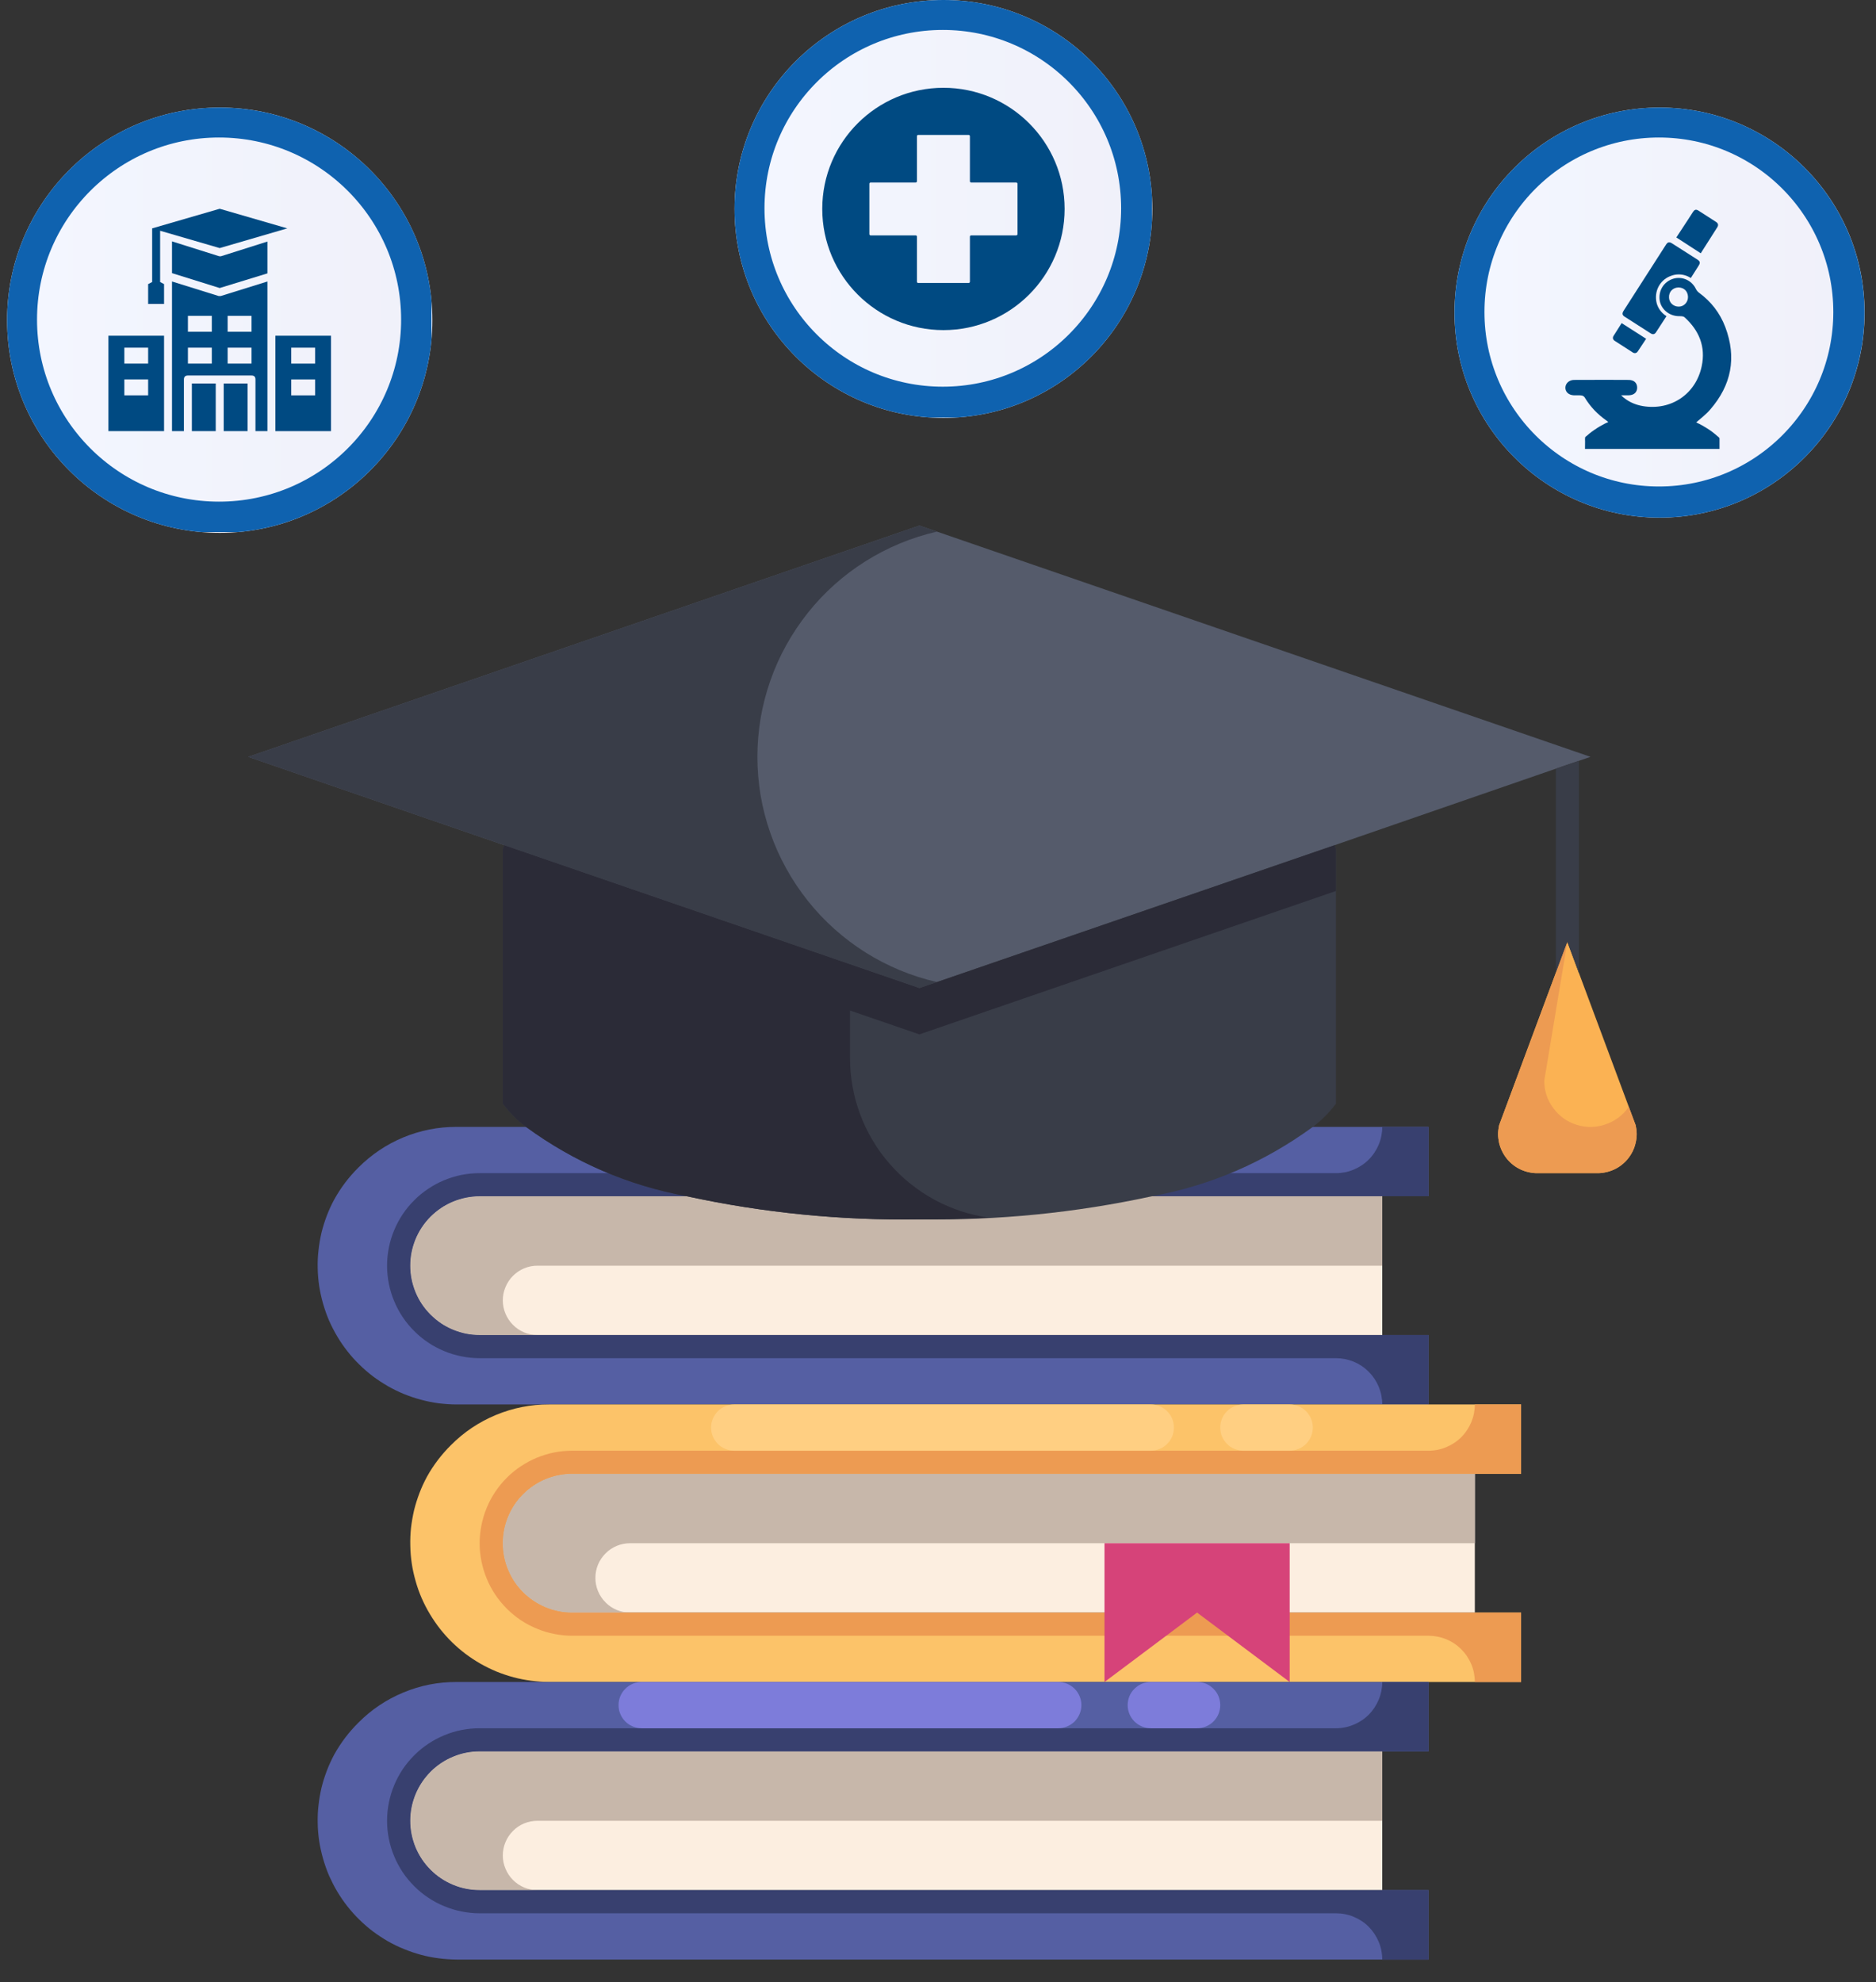
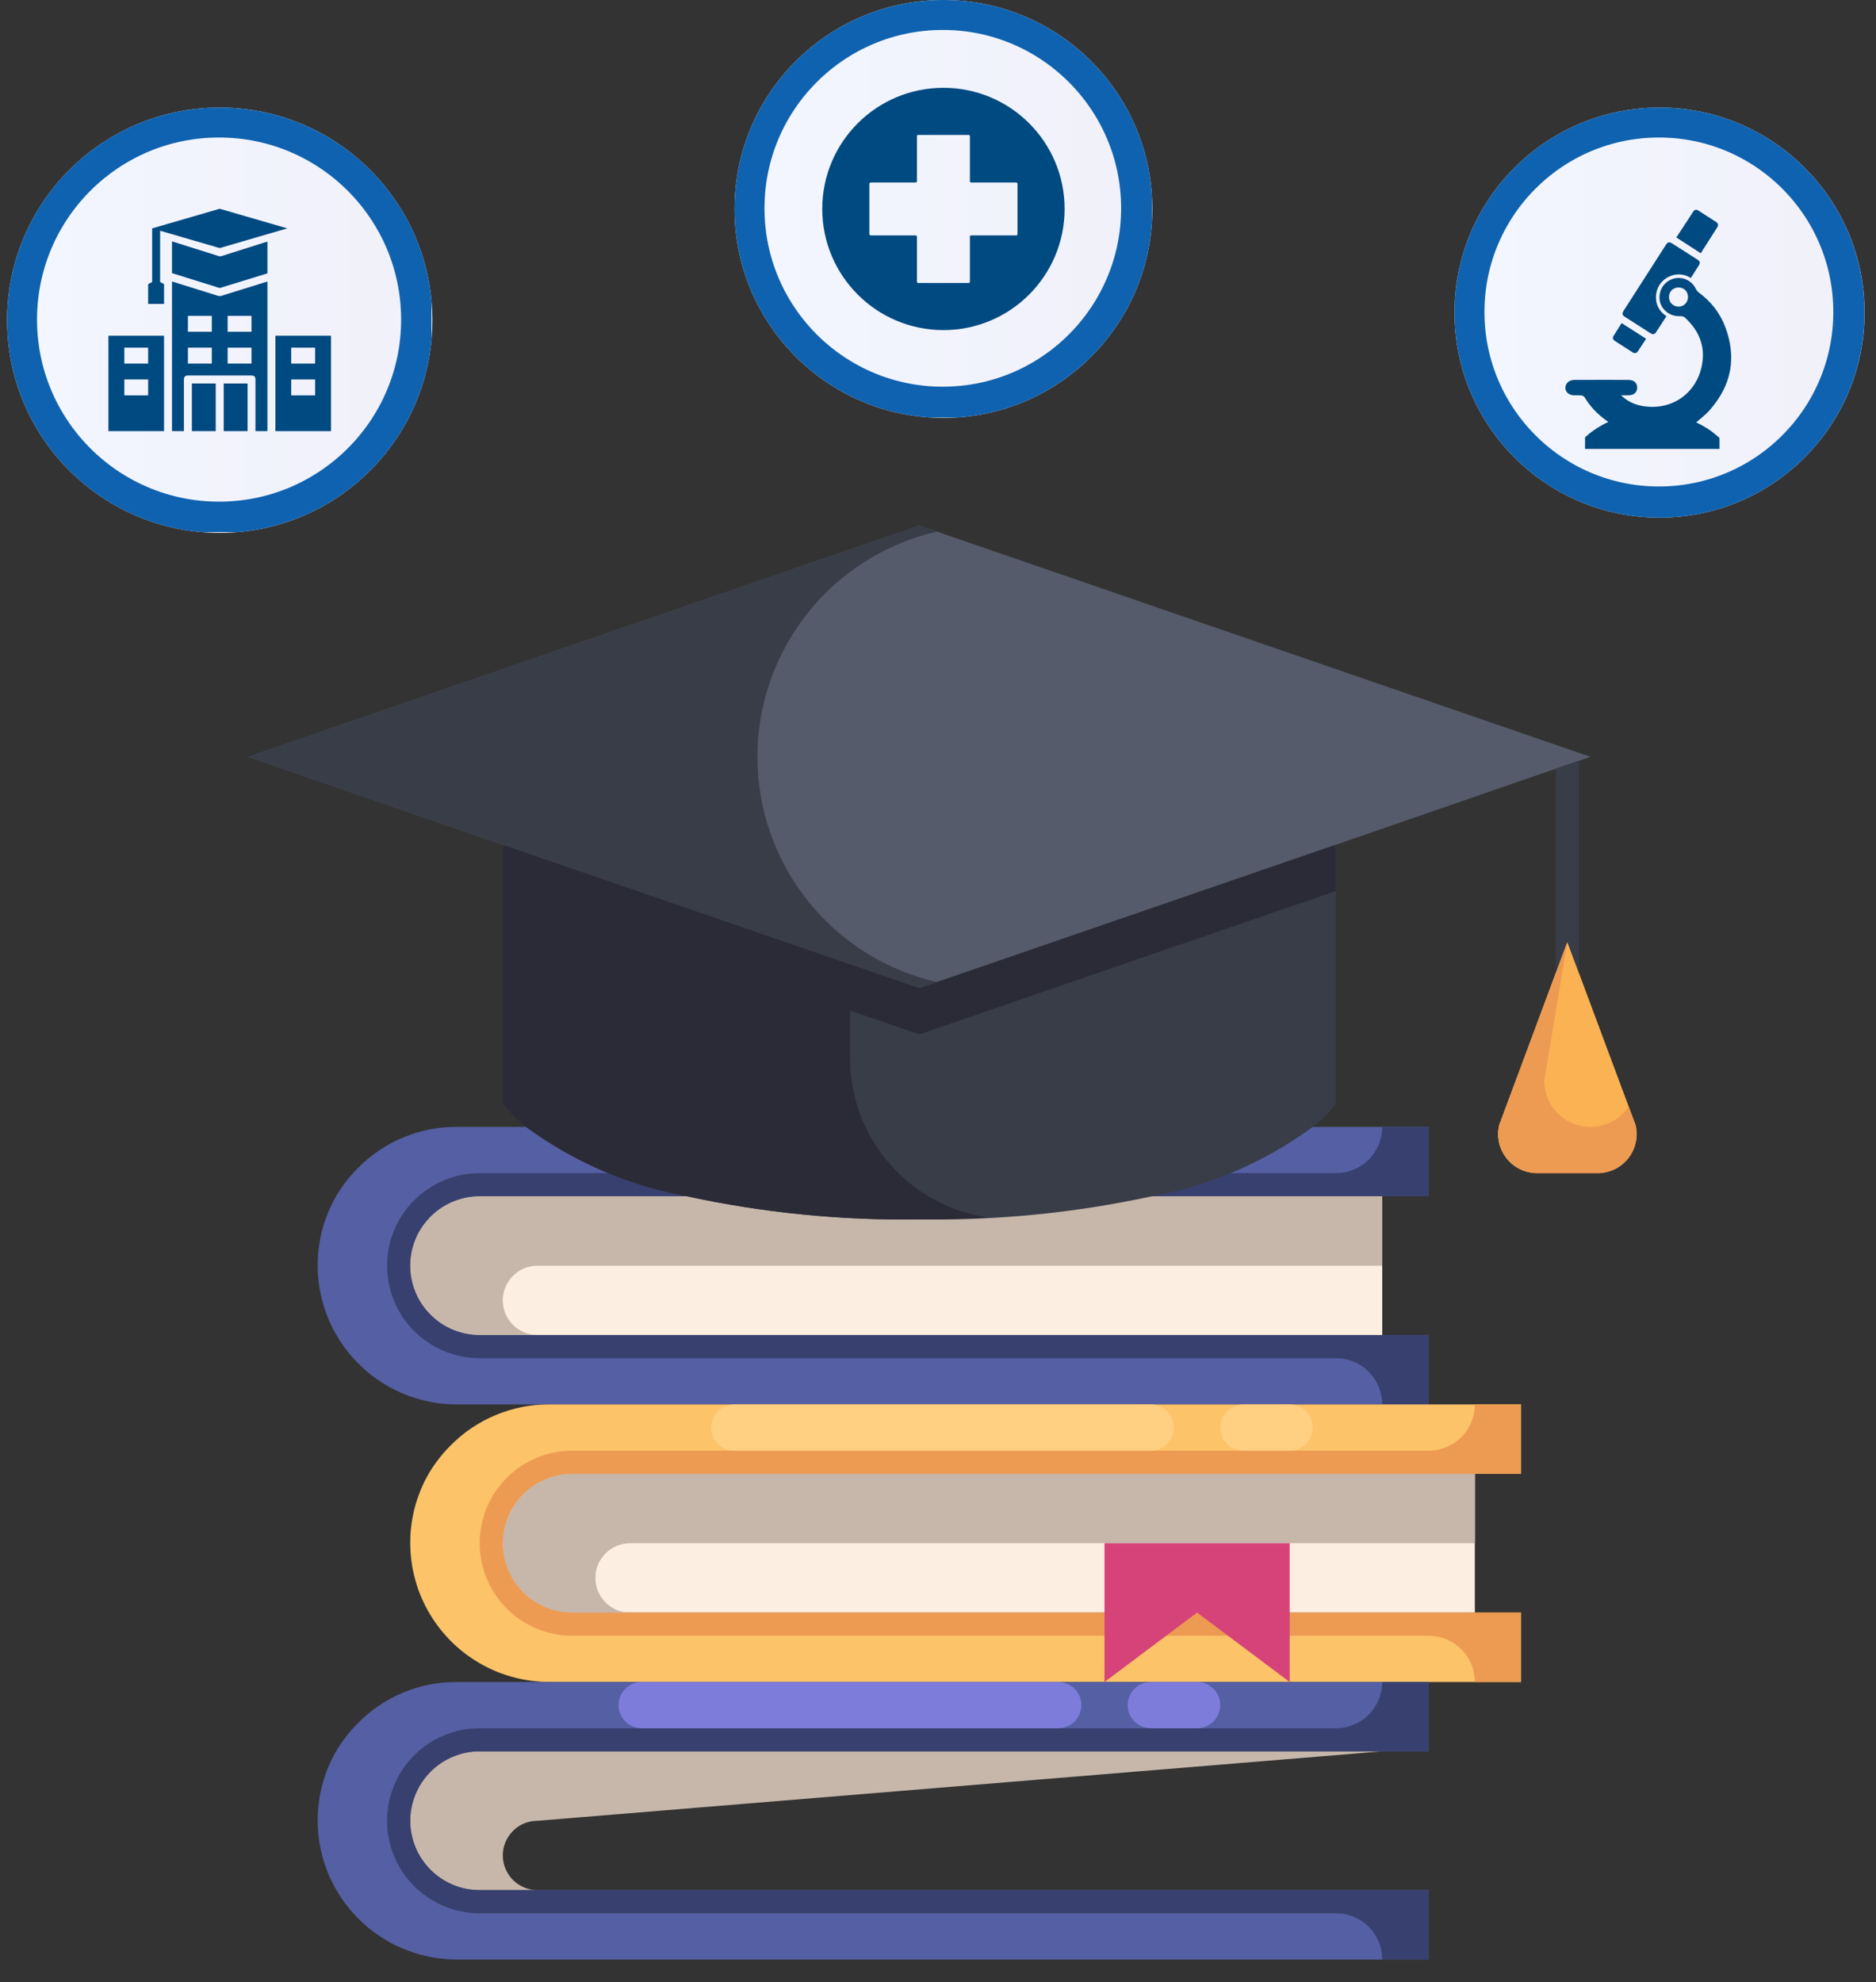
<svg xmlns="http://www.w3.org/2000/svg" width="124" zoomAndPan="magnify" viewBox="0 0 93 98.25" height="131" preserveAspectRatio="xMidYMid meet" version="1.0">
  <rect x="0" y="0" width="93" height="98.25" fill="#333333" stroke="none" />
  <defs>
    <clipPath id="8d72cb5faf">
      <path d="M 15 83 L 71 83 L 71 97.152 L 15 97.152 Z M 15 83 " clip-rule="nonzero" />
    </clipPath>
    <clipPath id="22f7ef494f">
      <path d="M 19 83 L 71 83 L 71 97.152 L 19 97.152 Z M 19 83 " clip-rule="nonzero" />
    </clipPath>
    <clipPath id="ba61eee735">
      <path d="M 74 46 L 81.258 46 L 81.258 59 L 74 59 Z M 74 46 " clip-rule="nonzero" />
    </clipPath>
    <clipPath id="c400b09c27">
      <path d="M 12.305 26.027 L 79 26.027 L 79 49 L 12.305 49 Z M 12.305 26.027 " clip-rule="nonzero" />
    </clipPath>
    <clipPath id="29a8b46b17">
      <path d="M 12.305 26.027 L 47 26.027 L 47 49 L 12.305 49 Z M 12.305 26.027 " clip-rule="nonzero" />
    </clipPath>
    <clipPath id="de0c8fba7d">
      <path d="M 74 46 L 81.258 46 L 81.258 59 L 74 59 Z M 74 46 " clip-rule="nonzero" />
    </clipPath>
    <clipPath id="27b80c12ac">
      <path d="M 36.414 0 L 57.125 0 L 57.125 20.715 L 36.414 20.715 Z M 36.414 0 " clip-rule="nonzero" />
    </clipPath>
    <clipPath id="4d45881777">
      <path d="M 46.77 0 C 41.051 0 36.414 4.637 36.414 10.355 C 36.414 16.078 41.051 20.715 46.77 20.715 C 52.488 20.715 57.125 16.078 57.125 10.355 C 57.125 4.637 52.488 0 46.77 0 Z M 46.77 0 " clip-rule="nonzero" />
    </clipPath>
    <linearGradient x1="0" gradientTransform="matrix(0.081, 0, 0, 0.081, 36.413, -0)" y1="128" x2="256" gradientUnits="userSpaceOnUse" y2="128" id="b48ea91f47">
      <stop stop-opacity="1" stop-color="rgb(95.299%, 96.5%, 99.998%)" offset="0" />
      <stop stop-opacity="1" stop-color="rgb(95.224%, 96.349%, 99.849%)" offset="0.125" />
      <stop stop-opacity="1" stop-color="rgb(95.074%, 96.049%, 99.548%)" offset="0.25" />
      <stop stop-opacity="1" stop-color="rgb(94.923%, 95.749%, 99.249%)" offset="0.375" />
      <stop stop-opacity="1" stop-color="rgb(94.774%, 95.448%, 98.949%)" offset="0.5" />
      <stop stop-opacity="1" stop-color="rgb(94.624%, 95.149%, 98.648%)" offset="0.625" />
      <stop stop-opacity="1" stop-color="rgb(94.473%, 94.849%, 98.349%)" offset="0.75" />
      <stop stop-opacity="1" stop-color="rgb(94.324%, 94.548%, 98.048%)" offset="0.875" />
      <stop stop-opacity="1" stop-color="rgb(94.174%, 94.249%, 97.749%)" offset="1" />
    </linearGradient>
    <clipPath id="813b24298d">
      <path d="M 36.414 0 L 57.109 0 L 57.109 20.695 L 36.414 20.695 Z M 36.414 0 " clip-rule="nonzero" />
    </clipPath>
    <clipPath id="3485965fd7">
      <path d="M 46.77 0 C 41.051 0 36.414 4.637 36.414 10.355 C 36.414 16.078 41.051 20.715 46.77 20.715 C 52.488 20.715 57.125 16.078 57.125 10.355 C 57.125 4.637 52.488 0 46.77 0 Z M 46.77 0 " clip-rule="nonzero" />
    </clipPath>
    <clipPath id="ec26f2daf2">
      <path d="M 72.105 5.332 L 92.434 5.332 L 92.434 25.66 L 72.105 25.66 Z M 72.105 5.332 " clip-rule="nonzero" />
    </clipPath>
    <clipPath id="fb53b78f6a">
      <path d="M 82.27 5.332 C 76.656 5.332 72.105 9.883 72.105 15.496 C 72.105 21.109 76.656 25.66 82.27 25.66 C 87.883 25.66 92.434 21.109 92.434 15.496 C 92.434 9.883 87.883 5.332 82.27 5.332 Z M 82.27 5.332 " clip-rule="nonzero" />
    </clipPath>
    <linearGradient x1="-0" gradientTransform="matrix(0.079, 0, 0, 0.079, 72.106, 5.334)" y1="128" x2="256" gradientUnits="userSpaceOnUse" y2="128" id="f5dd9a9529">
      <stop stop-opacity="1" stop-color="rgb(95.299%, 96.5%, 100%)" offset="0" />
      <stop stop-opacity="1" stop-color="rgb(95.224%, 96.349%, 99.849%)" offset="0.125" />
      <stop stop-opacity="1" stop-color="rgb(95.074%, 96.049%, 99.548%)" offset="0.25" />
      <stop stop-opacity="1" stop-color="rgb(94.923%, 95.749%, 99.249%)" offset="0.375" />
      <stop stop-opacity="1" stop-color="rgb(94.774%, 95.448%, 98.949%)" offset="0.5" />
      <stop stop-opacity="1" stop-color="rgb(94.624%, 95.149%, 98.648%)" offset="0.625" />
      <stop stop-opacity="1" stop-color="rgb(94.473%, 94.849%, 98.349%)" offset="0.75" />
      <stop stop-opacity="1" stop-color="rgb(94.324%, 94.548%, 98.048%)" offset="0.875" />
      <stop stop-opacity="1" stop-color="rgb(94.174%, 94.249%, 97.749%)" offset="1" />
    </linearGradient>
    <clipPath id="18fa2d673c">
      <path d="M 72.105 5.332 L 92.43 5.332 L 92.43 25.66 L 72.105 25.66 Z M 72.105 5.332 " clip-rule="nonzero" />
    </clipPath>
    <clipPath id="1d6de93fcf">
      <path d="M 82.27 5.332 C 76.656 5.332 72.105 9.883 72.105 15.496 C 72.105 21.109 76.656 25.66 82.27 25.66 C 87.883 25.66 92.43 21.109 92.43 15.496 C 92.43 9.883 87.883 5.332 82.27 5.332 Z M 82.27 5.332 " clip-rule="nonzero" />
    </clipPath>
    <clipPath id="b68c6e4436">
      <path d="M 0.352 5.332 L 21.434 5.332 L 21.434 26.414 L 0.352 26.414 Z M 0.352 5.332 " clip-rule="nonzero" />
    </clipPath>
    <clipPath id="80c23e4c17">
      <path d="M 10.895 5.332 C 5.07 5.332 0.352 10.055 0.352 15.875 C 0.352 21.695 5.07 26.414 10.895 26.414 C 16.715 26.414 21.434 21.695 21.434 15.875 C 21.434 10.055 16.715 5.332 10.895 5.332 Z M 10.895 5.332 " clip-rule="nonzero" />
    </clipPath>
    <linearGradient x1="-0" gradientTransform="matrix(0.082, 0, 0, 0.082, 0.352, 5.334)" y1="128" x2="256" gradientUnits="userSpaceOnUse" y2="128" id="ae55cc65af">
      <stop stop-opacity="1" stop-color="rgb(95.299%, 96.5%, 100%)" offset="0" />
      <stop stop-opacity="1" stop-color="rgb(95.224%, 96.349%, 99.849%)" offset="0.125" />
      <stop stop-opacity="1" stop-color="rgb(95.074%, 96.049%, 99.548%)" offset="0.25" />
      <stop stop-opacity="1" stop-color="rgb(94.923%, 95.749%, 99.249%)" offset="0.375" />
      <stop stop-opacity="1" stop-color="rgb(94.774%, 95.448%, 98.949%)" offset="0.5" />
      <stop stop-opacity="1" stop-color="rgb(94.624%, 95.149%, 98.648%)" offset="0.625" />
      <stop stop-opacity="1" stop-color="rgb(94.473%, 94.849%, 98.349%)" offset="0.75" />
      <stop stop-opacity="1" stop-color="rgb(94.324%, 94.548%, 98.048%)" offset="0.875" />
      <stop stop-opacity="1" stop-color="rgb(94.174%, 94.249%, 97.749%)" offset="1" />
    </linearGradient>
    <clipPath id="2e45b63558">
      <path d="M 0.352 5.332 L 21.391 5.332 L 21.391 26.375 L 0.352 26.375 Z M 0.352 5.332 " clip-rule="nonzero" />
    </clipPath>
    <clipPath id="450742099d">
      <path d="M 10.891 5.332 C 5.07 5.332 0.352 10.051 0.352 15.875 C 0.352 21.695 5.07 26.414 10.891 26.414 C 16.715 26.414 21.434 21.695 21.434 15.875 C 21.434 10.051 16.715 5.332 10.891 5.332 Z M 10.891 5.332 " clip-rule="nonzero" />
    </clipPath>
    <clipPath id="11c5b0357a">
      <path d="M 11 19 L 13 19 L 13 21.449 L 11 21.449 Z M 11 19 " clip-rule="nonzero" />
    </clipPath>
    <clipPath id="00226c5edf">
      <path d="M 9 19 L 11 19 L 11 21.449 L 9 21.449 Z M 9 19 " clip-rule="nonzero" />
    </clipPath>
    <clipPath id="c0f4999b86">
      <path d="M 7 10.355 L 15 10.355 L 15 16 L 7 16 Z M 7 10.355 " clip-rule="nonzero" />
    </clipPath>
    <clipPath id="97b9b41b32">
      <path d="M 8 13 L 14 13 L 14 21.449 L 8 21.449 Z M 8 13 " clip-rule="nonzero" />
    </clipPath>
    <clipPath id="15f0a90d25">
      <path d="M 13 16 L 16.465 16 L 16.465 21.449 L 13 21.449 Z M 13 16 " clip-rule="nonzero" />
    </clipPath>
    <clipPath id="8c5493a981">
      <path d="M 5.375 16 L 9 16 L 9 21.449 L 5.375 21.449 Z M 5.375 16 " clip-rule="nonzero" />
    </clipPath>
    <clipPath id="7a70931d96">
      <path d="M 40.762 4.352 L 52.77 4.352 L 52.77 16.355 L 40.762 16.355 Z M 40.762 4.352 " clip-rule="nonzero" />
    </clipPath>
    <clipPath id="20a39423dc">
      <path d="M 83 10.355 L 86 10.355 L 86 13 L 83 13 Z M 83 10.355 " clip-rule="nonzero" />
    </clipPath>
    <clipPath id="2e2aca5e97">
      <path d="M 77.609 13 L 86 13 L 86 22.25 L 77.609 22.25 Z M 77.609 13 " clip-rule="nonzero" />
    </clipPath>
  </defs>
  <path fill="#555fa3" d="M 70.816 69.617 L 22.633 69.617 C 22.336 69.617 22.039 69.594 21.742 69.559 C 21.449 69.52 21.16 69.461 20.871 69.383 C 20.586 69.309 20.305 69.211 20.031 69.102 C 19.754 68.988 19.488 68.859 19.23 68.711 C 18.973 68.562 18.727 68.402 18.488 68.223 C 18.25 68.043 18.027 67.848 17.816 67.641 C 17.602 67.434 17.406 67.215 17.223 66.98 C 17.039 66.746 16.871 66.504 16.719 66.246 C 16.566 65.992 16.434 65.727 16.312 65.457 C 16.195 65.184 16.098 64.906 16.016 64.621 C 15.934 64.336 15.871 64.047 15.824 63.75 C 15.781 63.457 15.754 63.164 15.75 62.867 C 15.742 62.57 15.754 62.273 15.789 61.98 C 15.82 61.684 15.871 61.391 15.938 61.102 C 16.008 60.816 16.098 60.531 16.203 60.254 C 16.309 59.977 16.434 59.707 16.574 59.449 C 16.898 58.867 17.293 58.344 17.766 57.875 C 18.41 57.23 19.152 56.73 19.996 56.379 C 20.84 56.031 21.719 55.855 22.633 55.859 L 70.816 55.859 L 70.816 59.297 L 23.777 59.297 C 23.32 59.297 22.883 59.387 22.461 59.559 C 22.039 59.734 21.668 59.984 21.344 60.305 C 21.023 60.629 20.773 61 20.598 61.422 C 20.426 61.844 20.336 62.281 20.336 62.738 C 20.336 63.195 20.426 63.633 20.598 64.055 C 20.773 64.477 21.023 64.848 21.344 65.168 C 21.668 65.492 22.039 65.742 22.461 65.914 C 22.883 66.09 23.32 66.176 23.777 66.176 L 70.816 66.176 Z M 70.816 69.617 " fill-opacity="1" fill-rule="nonzero" />
  <path fill="#fceee0" d="M 68.523 59.297 L 68.523 66.176 L 23.777 66.176 C 23.32 66.176 22.883 66.09 22.461 65.914 C 22.039 65.742 21.668 65.492 21.344 65.168 C 21.023 64.848 20.773 64.477 20.598 64.055 C 20.426 63.633 20.336 63.195 20.336 62.738 C 20.336 62.281 20.426 61.844 20.598 61.422 C 20.773 61 21.023 60.629 21.344 60.305 C 21.668 59.984 22.039 59.734 22.461 59.559 C 22.883 59.387 23.32 59.297 23.777 59.297 Z M 68.523 59.297 " fill-opacity="1" fill-rule="nonzero" />
  <path fill="#c7b7aa" d="M 23.777 59.297 C 23.32 59.297 22.883 59.387 22.461 59.559 C 22.039 59.734 21.668 59.984 21.344 60.305 C 21.023 60.629 20.773 61 20.598 61.422 C 20.426 61.844 20.336 62.281 20.336 62.738 C 20.336 63.195 20.426 63.633 20.598 64.055 C 20.773 64.477 21.023 64.848 21.344 65.168 C 21.668 65.492 22.039 65.742 22.461 65.914 C 22.883 66.09 23.32 66.176 23.777 66.176 L 26.648 66.176 C 26.418 66.176 26.199 66.133 25.988 66.047 C 25.777 65.957 25.59 65.836 25.43 65.672 C 25.27 65.512 25.145 65.324 25.059 65.117 C 24.969 64.906 24.926 64.684 24.926 64.457 C 24.926 64.23 24.969 64.012 25.059 63.801 C 25.145 63.59 25.27 63.402 25.43 63.242 C 25.59 63.082 25.777 62.957 25.988 62.867 C 26.199 62.781 26.418 62.738 26.648 62.738 L 68.523 62.738 L 68.523 59.297 Z M 23.777 59.297 " fill-opacity="1" fill-rule="nonzero" />
  <path fill="#38406f" d="M 23.777 59.297 L 70.816 59.297 L 70.816 55.859 L 68.523 55.859 C 68.523 56.164 68.465 56.457 68.348 56.738 C 68.23 57.016 68.066 57.266 67.852 57.48 C 67.637 57.695 67.387 57.859 67.105 57.977 C 66.824 58.094 66.531 58.152 66.227 58.152 L 23.777 58.152 C 23.477 58.152 23.18 58.18 22.883 58.238 C 22.586 58.297 22.301 58.387 22.023 58.5 C 21.742 58.617 21.48 58.758 21.23 58.926 C 20.977 59.094 20.746 59.281 20.535 59.496 C 20.32 59.707 20.129 59.941 19.961 60.191 C 19.797 60.441 19.652 60.703 19.539 60.984 C 19.422 61.262 19.336 61.547 19.277 61.844 C 19.219 62.137 19.188 62.438 19.188 62.738 C 19.188 63.039 19.219 63.336 19.277 63.633 C 19.336 63.926 19.422 64.215 19.539 64.492 C 19.652 64.77 19.797 65.035 19.961 65.285 C 20.129 65.535 20.32 65.766 20.535 65.98 C 20.746 66.191 20.977 66.383 21.23 66.551 C 21.48 66.719 21.742 66.859 22.023 66.973 C 22.301 67.09 22.586 67.176 22.883 67.234 C 23.18 67.293 23.477 67.324 23.777 67.324 L 66.227 67.324 C 66.531 67.324 66.824 67.383 67.105 67.496 C 67.387 67.613 67.637 67.781 67.852 67.996 C 68.066 68.211 68.23 68.457 68.348 68.738 C 68.465 69.02 68.523 69.312 68.523 69.617 L 70.816 69.617 L 70.816 66.176 L 23.777 66.176 C 23.32 66.176 22.883 66.09 22.461 65.914 C 22.039 65.742 21.668 65.492 21.344 65.168 C 21.023 64.848 20.773 64.477 20.598 64.055 C 20.426 63.633 20.336 63.195 20.336 62.738 C 20.336 62.281 20.426 61.844 20.598 61.422 C 20.773 61 21.023 60.629 21.344 60.305 C 21.668 59.984 22.039 59.734 22.461 59.559 C 22.883 59.387 23.32 59.297 23.777 59.297 Z M 23.777 59.297 " fill-opacity="1" fill-rule="nonzero" />
  <path fill="#7d7cda" d="M 31.809 55.859 L 52.461 55.859 C 52.613 55.859 52.758 55.887 52.898 55.945 C 53.039 56.004 53.164 56.086 53.273 56.195 C 53.379 56.301 53.461 56.426 53.52 56.566 C 53.578 56.707 53.609 56.852 53.609 57.004 C 53.609 57.156 53.578 57.305 53.52 57.445 C 53.461 57.586 53.379 57.707 53.273 57.816 C 53.164 57.922 53.039 58.008 52.898 58.066 C 52.758 58.121 52.613 58.152 52.461 58.152 L 31.809 58.152 C 31.656 58.152 31.512 58.121 31.371 58.066 C 31.23 58.008 31.105 57.922 31 57.816 C 30.891 57.707 30.809 57.586 30.75 57.445 C 30.691 57.305 30.664 57.156 30.664 57.004 C 30.664 56.852 30.691 56.707 30.75 56.566 C 30.809 56.426 30.891 56.301 31 56.195 C 31.105 56.086 31.23 56.004 31.371 55.945 C 31.512 55.887 31.656 55.859 31.809 55.859 Z M 31.809 55.859 " fill-opacity="1" fill-rule="nonzero" />
  <path fill="#7d7cda" d="M 57.051 55.859 L 59.344 55.859 C 59.496 55.859 59.645 55.887 59.785 55.945 C 59.926 56.004 60.047 56.086 60.156 56.195 C 60.262 56.301 60.348 56.426 60.406 56.566 C 60.461 56.707 60.492 56.852 60.492 57.004 C 60.492 57.156 60.461 57.305 60.406 57.445 C 60.348 57.586 60.262 57.707 60.156 57.816 C 60.047 57.922 59.926 58.008 59.785 58.066 C 59.645 58.121 59.496 58.152 59.344 58.152 L 57.051 58.152 C 56.898 58.152 56.75 58.121 56.609 58.066 C 56.469 58.008 56.348 57.922 56.238 57.816 C 56.133 57.707 56.047 57.586 55.988 57.445 C 55.934 57.305 55.902 57.156 55.902 57.004 C 55.902 56.852 55.934 56.707 55.988 56.566 C 56.047 56.426 56.133 56.301 56.238 56.195 C 56.348 56.086 56.469 56.004 56.609 55.945 C 56.75 55.887 56.898 55.859 57.051 55.859 Z M 57.051 55.859 " fill-opacity="1" fill-rule="nonzero" />
  <path fill="#fcc369" d="M 75.406 83.375 L 27.219 83.375 C 26.922 83.371 26.629 83.352 26.332 83.312 C 26.039 83.273 25.75 83.219 25.461 83.141 C 25.176 83.066 24.895 82.969 24.617 82.859 C 24.344 82.746 24.078 82.613 23.82 82.469 C 23.562 82.32 23.312 82.156 23.078 81.98 C 22.84 81.801 22.617 81.605 22.402 81.398 C 22.191 81.191 21.996 80.969 21.812 80.738 C 21.629 80.504 21.461 80.258 21.309 80.004 C 21.156 79.75 21.02 79.484 20.902 79.215 C 20.785 78.941 20.684 78.664 20.605 78.375 C 20.523 78.09 20.457 77.801 20.414 77.508 C 20.371 77.215 20.344 76.922 20.34 76.625 C 20.332 76.328 20.344 76.031 20.375 75.734 C 20.41 75.441 20.461 75.148 20.527 74.859 C 20.598 74.574 20.688 74.289 20.793 74.012 C 20.898 73.734 21.023 73.465 21.164 73.203 C 21.484 72.625 21.883 72.102 22.355 71.633 C 23 70.984 23.742 70.488 24.586 70.137 C 25.43 69.789 26.309 69.613 27.219 69.617 L 75.406 69.617 L 75.406 73.055 L 28.367 73.055 C 27.91 73.055 27.473 73.145 27.051 73.316 C 26.629 73.492 26.258 73.742 25.934 74.062 C 25.609 74.387 25.363 74.758 25.188 75.18 C 25.012 75.602 24.926 76.039 24.926 76.496 C 24.926 76.949 25.012 77.391 25.188 77.812 C 25.363 78.234 25.609 78.605 25.934 78.926 C 26.258 79.25 26.629 79.496 27.051 79.672 C 27.473 79.848 27.91 79.934 28.367 79.934 L 75.406 79.934 Z M 75.406 83.375 " fill-opacity="1" fill-rule="nonzero" />
  <path fill="#fceee0" d="M 73.113 73.055 L 73.113 79.934 L 28.367 79.934 C 27.91 79.934 27.473 79.848 27.051 79.672 C 26.629 79.496 26.258 79.25 25.934 78.926 C 25.609 78.605 25.363 78.234 25.188 77.812 C 25.012 77.391 24.926 76.949 24.926 76.496 C 24.926 76.039 25.012 75.602 25.188 75.18 C 25.363 74.758 25.609 74.387 25.934 74.062 C 26.258 73.742 26.629 73.492 27.051 73.316 C 27.473 73.145 27.91 73.055 28.367 73.055 Z M 73.113 73.055 " fill-opacity="1" fill-rule="nonzero" />
  <path fill="#c7b7aa" d="M 28.367 73.055 C 27.91 73.055 27.473 73.145 27.051 73.316 C 26.629 73.492 26.258 73.742 25.934 74.062 C 25.609 74.387 25.363 74.758 25.188 75.18 C 25.012 75.602 24.926 76.039 24.926 76.496 C 24.926 76.949 25.012 77.391 25.188 77.812 C 25.363 78.234 25.609 78.605 25.934 78.926 C 26.258 79.25 26.629 79.496 27.051 79.672 C 27.473 79.848 27.91 79.934 28.367 79.934 L 31.234 79.934 C 31.008 79.934 30.789 79.891 30.578 79.805 C 30.367 79.715 30.18 79.594 30.02 79.43 C 29.859 79.27 29.734 79.082 29.645 78.871 C 29.559 78.66 29.516 78.441 29.516 78.215 C 29.516 77.988 29.559 77.766 29.645 77.555 C 29.734 77.348 29.859 77.16 30.02 77 C 30.18 76.836 30.367 76.715 30.578 76.625 C 30.789 76.539 31.008 76.496 31.234 76.496 L 73.113 76.496 L 73.113 73.055 Z M 28.367 73.055 " fill-opacity="1" fill-rule="nonzero" />
  <path fill="#ed9b52" d="M 28.367 73.055 L 75.406 73.055 L 75.406 69.617 L 73.113 69.617 C 73.113 69.922 73.055 70.211 72.938 70.492 C 72.82 70.773 72.656 71.023 72.441 71.238 C 72.227 71.453 71.977 71.617 71.695 71.734 C 71.414 71.852 71.121 71.91 70.816 71.91 L 28.367 71.91 C 28.066 71.91 27.77 71.938 27.473 71.996 C 27.176 72.055 26.891 72.145 26.613 72.258 C 26.332 72.375 26.07 72.516 25.816 72.684 C 25.566 72.848 25.336 73.039 25.121 73.254 C 24.91 73.465 24.719 73.695 24.551 73.949 C 24.383 74.199 24.242 74.461 24.129 74.738 C 24.012 75.02 23.926 75.305 23.867 75.602 C 23.809 75.895 23.777 76.195 23.777 76.496 C 23.777 76.797 23.809 77.094 23.867 77.391 C 23.926 77.684 24.012 77.973 24.129 78.25 C 24.242 78.527 24.383 78.793 24.551 79.043 C 24.719 79.293 24.91 79.523 25.121 79.738 C 25.336 79.949 25.566 80.141 25.816 80.309 C 26.07 80.477 26.332 80.617 26.613 80.73 C 26.891 80.848 27.176 80.934 27.473 80.992 C 27.77 81.051 28.066 81.082 28.367 81.082 L 70.816 81.082 C 71.121 81.082 71.414 81.141 71.695 81.254 C 71.977 81.371 72.227 81.539 72.441 81.754 C 72.656 81.969 72.82 82.215 72.938 82.496 C 73.055 82.777 73.113 83.07 73.113 83.375 L 75.406 83.375 L 75.406 79.934 L 28.367 79.934 C 27.91 79.934 27.473 79.848 27.051 79.672 C 26.629 79.496 26.258 79.25 25.934 78.926 C 25.609 78.605 25.363 78.234 25.188 77.812 C 25.012 77.391 24.926 76.949 24.926 76.496 C 24.926 76.039 25.012 75.602 25.188 75.18 C 25.363 74.758 25.609 74.387 25.934 74.062 C 26.258 73.742 26.629 73.492 27.051 73.316 C 27.473 73.145 27.91 73.055 28.367 73.055 Z M 28.367 73.055 " fill-opacity="1" fill-rule="nonzero" />
  <path fill="#ffcf82" d="M 36.398 69.617 L 57.051 69.617 C 57.203 69.617 57.348 69.645 57.488 69.703 C 57.629 69.762 57.754 69.844 57.859 69.953 C 57.969 70.059 58.051 70.184 58.109 70.324 C 58.168 70.465 58.195 70.609 58.195 70.762 C 58.195 70.914 58.168 71.062 58.109 71.203 C 58.051 71.344 57.969 71.465 57.859 71.574 C 57.754 71.68 57.629 71.766 57.488 71.82 C 57.348 71.879 57.203 71.91 57.051 71.91 L 36.398 71.91 C 36.246 71.91 36.102 71.879 35.961 71.82 C 35.82 71.766 35.695 71.68 35.586 71.574 C 35.48 71.465 35.398 71.344 35.34 71.203 C 35.281 71.062 35.25 70.914 35.25 70.762 C 35.25 70.609 35.281 70.465 35.34 70.324 C 35.398 70.184 35.48 70.059 35.586 69.953 C 35.695 69.844 35.82 69.762 35.961 69.703 C 36.102 69.645 36.246 69.617 36.398 69.617 Z M 36.398 69.617 " fill-opacity="1" fill-rule="nonzero" />
  <path fill="#ffcf82" d="M 61.641 69.617 L 63.934 69.617 C 64.086 69.617 64.23 69.645 64.371 69.703 C 64.512 69.762 64.637 69.844 64.746 69.953 C 64.852 70.059 64.934 70.184 64.992 70.324 C 65.051 70.465 65.082 70.609 65.082 70.762 C 65.082 70.914 65.051 71.062 64.992 71.203 C 64.934 71.344 64.852 71.465 64.746 71.574 C 64.637 71.68 64.512 71.766 64.371 71.82 C 64.23 71.879 64.086 71.91 63.934 71.91 L 61.641 71.91 C 61.488 71.91 61.34 71.879 61.199 71.82 C 61.059 71.766 60.934 71.68 60.828 71.574 C 60.719 71.465 60.637 71.344 60.578 71.203 C 60.52 71.062 60.492 70.914 60.492 70.762 C 60.492 70.609 60.52 70.465 60.578 70.324 C 60.637 70.184 60.719 70.059 60.828 69.953 C 60.934 69.844 61.059 69.762 61.199 69.703 C 61.34 69.645 61.488 69.617 61.641 69.617 Z M 61.641 69.617 " fill-opacity="1" fill-rule="nonzero" />
  <g clip-path="url(#8d72cb5faf)">
    <path fill="#555fa3" d="M 70.816 97.133 L 22.633 97.133 C 22.336 97.129 22.039 97.109 21.742 97.07 C 21.449 97.031 21.16 96.977 20.871 96.898 C 20.586 96.82 20.305 96.727 20.031 96.613 C 19.754 96.504 19.488 96.371 19.23 96.227 C 18.973 96.078 18.727 95.914 18.488 95.738 C 18.25 95.559 18.027 95.363 17.816 95.156 C 17.602 94.949 17.406 94.727 17.223 94.496 C 17.039 94.262 16.871 94.016 16.719 93.762 C 16.566 93.508 16.434 93.242 16.312 92.973 C 16.195 92.699 16.098 92.418 16.016 92.133 C 15.934 91.848 15.871 91.559 15.824 91.266 C 15.781 90.973 15.754 90.676 15.75 90.383 C 15.742 90.086 15.754 89.789 15.789 89.492 C 15.82 89.199 15.871 88.906 15.938 88.617 C 16.008 88.328 16.098 88.047 16.203 87.77 C 16.309 87.492 16.434 87.223 16.574 86.961 C 16.898 86.383 17.293 85.859 17.766 85.391 C 18.41 84.742 19.152 84.246 19.996 83.895 C 20.84 83.543 21.719 83.371 22.633 83.375 L 70.816 83.375 L 70.816 86.812 L 23.777 86.812 C 23.32 86.812 22.883 86.898 22.461 87.074 C 22.039 87.25 21.668 87.496 21.344 87.82 C 21.023 88.145 20.773 88.516 20.598 88.938 C 20.426 89.359 20.336 89.797 20.336 90.254 C 20.336 90.707 20.426 91.148 20.598 91.57 C 20.773 91.988 21.023 92.363 21.344 92.684 C 21.668 93.008 22.039 93.254 22.461 93.43 C 22.883 93.605 23.32 93.691 23.777 93.691 L 70.816 93.691 Z M 70.816 97.133 " fill-opacity="1" fill-rule="nonzero" />
  </g>
-   <path fill="#fceee0" d="M 68.523 86.812 L 68.523 93.691 L 23.777 93.691 C 23.32 93.691 22.883 93.605 22.461 93.43 C 22.039 93.254 21.668 93.008 21.344 92.684 C 21.023 92.363 20.773 91.988 20.598 91.57 C 20.426 91.148 20.336 90.707 20.336 90.254 C 20.336 89.797 20.426 89.359 20.598 88.938 C 20.773 88.516 21.023 88.145 21.344 87.82 C 21.668 87.496 22.039 87.25 22.461 87.074 C 22.883 86.898 23.32 86.812 23.777 86.812 Z M 68.523 86.812 " fill-opacity="1" fill-rule="nonzero" />
-   <path fill="#c7b7aa" d="M 23.777 86.812 C 23.32 86.812 22.883 86.898 22.461 87.074 C 22.039 87.25 21.668 87.496 21.344 87.82 C 21.023 88.145 20.773 88.516 20.598 88.938 C 20.426 89.359 20.336 89.797 20.336 90.254 C 20.336 90.707 20.426 91.148 20.598 91.57 C 20.773 91.988 21.023 92.363 21.344 92.684 C 21.668 93.008 22.039 93.254 22.461 93.43 C 22.883 93.605 23.32 93.691 23.777 93.691 L 26.648 93.691 C 26.418 93.691 26.199 93.648 25.988 93.562 C 25.777 93.473 25.59 93.348 25.43 93.188 C 25.27 93.027 25.145 92.84 25.059 92.629 C 24.969 92.418 24.926 92.199 24.926 91.973 C 24.926 91.742 24.969 91.523 25.059 91.312 C 25.145 91.102 25.27 90.918 25.43 90.758 C 25.59 90.594 25.777 90.469 25.988 90.383 C 26.199 90.297 26.418 90.254 26.648 90.254 L 68.523 90.254 L 68.523 86.812 Z M 23.777 86.812 " fill-opacity="1" fill-rule="nonzero" />
+   <path fill="#c7b7aa" d="M 23.777 86.812 C 23.32 86.812 22.883 86.898 22.461 87.074 C 22.039 87.25 21.668 87.496 21.344 87.82 C 21.023 88.145 20.773 88.516 20.598 88.938 C 20.426 89.359 20.336 89.797 20.336 90.254 C 20.336 90.707 20.426 91.148 20.598 91.57 C 20.773 91.988 21.023 92.363 21.344 92.684 C 21.668 93.008 22.039 93.254 22.461 93.43 C 22.883 93.605 23.32 93.691 23.777 93.691 L 26.648 93.691 C 26.418 93.691 26.199 93.648 25.988 93.562 C 25.777 93.473 25.59 93.348 25.43 93.188 C 25.27 93.027 25.145 92.84 25.059 92.629 C 24.969 92.418 24.926 92.199 24.926 91.973 C 24.926 91.742 24.969 91.523 25.059 91.312 C 25.145 91.102 25.27 90.918 25.43 90.758 C 25.59 90.594 25.777 90.469 25.988 90.383 C 26.199 90.297 26.418 90.254 26.648 90.254 L 68.523 86.812 Z M 23.777 86.812 " fill-opacity="1" fill-rule="nonzero" />
  <g clip-path="url(#22f7ef494f)">
    <path fill="#38406f" d="M 23.777 86.812 L 70.816 86.812 L 70.816 83.375 L 68.523 83.375 C 68.523 83.676 68.465 83.969 68.348 84.25 C 68.23 84.531 68.066 84.781 67.852 84.996 C 67.637 85.211 67.387 85.375 67.105 85.492 C 66.824 85.609 66.531 85.668 66.227 85.668 L 23.777 85.668 C 23.477 85.668 23.18 85.695 22.883 85.754 C 22.586 85.812 22.301 85.898 22.023 86.016 C 21.742 86.129 21.48 86.273 21.23 86.438 C 20.977 86.605 20.746 86.797 20.535 87.008 C 20.32 87.223 20.129 87.453 19.961 87.703 C 19.797 87.953 19.652 88.219 19.539 88.496 C 19.422 88.777 19.336 89.062 19.277 89.359 C 19.219 89.652 19.188 89.953 19.188 90.254 C 19.188 90.555 19.219 90.852 19.277 91.148 C 19.336 91.441 19.422 91.73 19.539 92.008 C 19.652 92.285 19.797 92.551 19.961 92.801 C 20.129 93.051 20.32 93.281 20.535 93.496 C 20.746 93.707 20.977 93.898 21.23 94.066 C 21.48 94.234 21.742 94.375 22.023 94.488 C 22.301 94.605 22.586 94.691 22.883 94.75 C 23.18 94.809 23.477 94.84 23.777 94.84 L 66.227 94.84 C 66.531 94.84 66.824 94.895 67.105 95.012 C 67.387 95.129 67.637 95.293 67.852 95.508 C 68.066 95.727 68.23 95.973 68.348 96.254 C 68.465 96.535 68.523 96.828 68.523 97.133 L 70.816 97.133 L 70.816 93.691 L 23.777 93.691 C 23.32 93.691 22.883 93.605 22.461 93.43 C 22.039 93.254 21.668 93.008 21.344 92.684 C 21.023 92.363 20.773 91.988 20.598 91.57 C 20.426 91.148 20.336 90.707 20.336 90.254 C 20.336 89.797 20.426 89.359 20.598 88.938 C 20.773 88.516 21.023 88.145 21.344 87.82 C 21.668 87.496 22.039 87.25 22.461 87.074 C 22.883 86.898 23.32 86.812 23.777 86.812 Z M 23.777 86.812 " fill-opacity="1" fill-rule="nonzero" />
  </g>
  <path fill="#7d7cda" d="M 31.809 83.375 L 52.461 83.375 C 52.613 83.375 52.758 83.402 52.898 83.461 C 53.039 83.52 53.164 83.602 53.273 83.711 C 53.379 83.816 53.461 83.941 53.52 84.082 C 53.578 84.223 53.609 84.367 53.609 84.52 C 53.609 84.672 53.578 84.82 53.52 84.957 C 53.461 85.098 53.379 85.223 53.273 85.332 C 53.164 85.438 53.039 85.52 52.898 85.578 C 52.758 85.637 52.613 85.668 52.461 85.668 L 31.809 85.668 C 31.656 85.668 31.512 85.637 31.371 85.578 C 31.23 85.52 31.105 85.438 31 85.332 C 30.891 85.223 30.809 85.098 30.75 84.957 C 30.691 84.82 30.664 84.672 30.664 84.52 C 30.664 84.367 30.691 84.223 30.75 84.082 C 30.809 83.941 30.891 83.816 31 83.711 C 31.105 83.602 31.23 83.52 31.371 83.461 C 31.512 83.402 31.656 83.375 31.809 83.375 Z M 31.809 83.375 " fill-opacity="1" fill-rule="nonzero" />
  <path fill="#7d7cda" d="M 57.051 83.375 L 59.344 83.375 C 59.496 83.375 59.645 83.402 59.785 83.461 C 59.926 83.52 60.047 83.602 60.156 83.711 C 60.262 83.816 60.348 83.941 60.406 84.082 C 60.461 84.223 60.492 84.367 60.492 84.52 C 60.492 84.672 60.461 84.82 60.406 84.957 C 60.348 85.098 60.262 85.223 60.156 85.332 C 60.047 85.438 59.926 85.52 59.785 85.578 C 59.645 85.637 59.496 85.668 59.344 85.668 L 57.051 85.668 C 56.898 85.668 56.75 85.637 56.609 85.578 C 56.469 85.52 56.348 85.438 56.238 85.332 C 56.133 85.223 56.047 85.098 55.988 84.957 C 55.934 84.82 55.902 84.672 55.902 84.52 C 55.902 84.367 55.934 84.223 55.988 84.082 C 56.047 83.941 56.133 83.816 56.238 83.711 C 56.348 83.602 56.469 83.52 56.609 83.461 C 56.75 83.402 56.898 83.375 57.051 83.375 Z M 57.051 83.375 " fill-opacity="1" fill-rule="nonzero" />
  <path fill="#d64379" d="M 54.754 76.496 L 54.754 83.375 L 59.344 79.934 L 63.934 83.375 L 63.934 76.496 L 54.754 76.496 " fill-opacity="1" fill-rule="nonzero" />
  <g clip-path="url(#ba61eee735)">
    <path fill="#fbb253" d="M 81.086 55.777 C 81.117 55.922 81.137 56.07 81.137 56.219 C 81.137 56.367 81.117 56.512 81.082 56.656 C 81.051 56.801 81 56.941 80.934 57.074 C 80.867 57.207 80.789 57.328 80.695 57.445 C 80.602 57.559 80.496 57.66 80.375 57.754 C 80.258 57.844 80.133 57.918 79.996 57.98 C 79.863 58.039 79.723 58.086 79.574 58.113 C 79.43 58.145 79.285 58.156 79.137 58.152 L 76.266 58.152 C 76.117 58.156 75.973 58.145 75.824 58.113 C 75.68 58.086 75.539 58.039 75.406 57.98 C 75.27 57.918 75.145 57.844 75.027 57.754 C 74.906 57.66 74.801 57.559 74.707 57.445 C 74.613 57.328 74.535 57.207 74.469 57.074 C 74.402 56.941 74.352 56.801 74.316 56.656 C 74.285 56.512 74.266 56.367 74.266 56.219 C 74.266 56.07 74.285 55.922 74.316 55.777 L 77.699 46.688 Z M 81.086 55.777 " fill-opacity="1" fill-rule="nonzero" />
  </g>
  <path fill="#393d48" d="M 34.047 59.297 C 31.129 58.758 28.469 57.609 26.074 55.859 C 25.637 55.531 25.254 55.148 24.926 54.711 L 24.926 42.102 L 24.996 41.895 L 45.578 48.98 L 66.16 41.895 L 66.227 42.102 L 66.227 54.711 C 65.898 55.148 65.516 55.531 65.082 55.859 C 62.684 57.609 60.027 58.758 57.105 59.297 C 53.309 60.121 49.465 60.5 45.578 60.445 C 41.691 60.5 37.848 60.121 34.047 59.297 Z M 34.047 59.297 " fill-opacity="1" fill-rule="nonzero" />
  <g clip-path="url(#c400b09c27)">
    <path fill="#555b6b" d="M 45.578 26.051 L 78.848 37.516 L 77.699 37.906 L 66.16 41.895 L 45.578 48.98 L 24.996 41.895 L 12.305 37.516 Z M 45.578 26.051 " fill-opacity="1" fill-rule="nonzero" />
  </g>
  <g clip-path="url(#29a8b46b17)">
    <path fill="#393d48" d="M 37.547 37.516 C 37.547 36.871 37.602 36.234 37.707 35.598 C 37.816 34.965 37.977 34.344 38.191 33.734 C 38.402 33.129 38.664 32.543 38.977 31.98 C 39.289 31.418 39.645 30.883 40.047 30.379 C 40.445 29.875 40.887 29.41 41.367 28.98 C 41.848 28.551 42.359 28.164 42.902 27.824 C 43.449 27.48 44.02 27.184 44.613 26.938 C 45.207 26.691 45.82 26.496 46.445 26.352 L 45.578 26.051 L 12.305 37.516 L 24.996 41.895 L 45.578 48.98 L 46.449 48.68 C 45.82 48.535 45.207 48.34 44.613 48.094 C 44.02 47.848 43.449 47.551 42.906 47.211 C 42.359 46.867 41.848 46.48 41.367 46.051 C 40.887 45.621 40.445 45.156 40.047 44.652 C 39.645 44.148 39.289 43.617 38.977 43.051 C 38.664 42.488 38.402 41.902 38.191 41.297 C 37.977 40.688 37.816 40.066 37.707 39.434 C 37.602 38.797 37.547 38.16 37.547 37.516 Z M 37.547 37.516 " fill-opacity="1" fill-rule="nonzero" />
  </g>
  <path fill="#2b2b37" d="M 66.16 41.895 L 45.578 48.98 L 24.996 41.895 L 24.926 42.102 L 24.926 54.711 C 25.254 55.148 25.637 55.531 26.074 55.859 C 28.469 57.609 31.129 58.758 34.047 59.297 C 37.848 60.121 41.691 60.5 45.578 60.445 C 46.797 60.445 47.949 60.414 49.035 60.359 C 48.562 60.293 48.098 60.188 47.641 60.039 C 47.188 59.887 46.75 59.699 46.328 59.473 C 45.906 59.242 45.512 58.98 45.137 58.68 C 44.762 58.383 44.418 58.051 44.105 57.691 C 43.789 57.332 43.508 56.945 43.266 56.535 C 43.02 56.125 42.812 55.695 42.645 55.246 C 42.477 54.797 42.348 54.34 42.266 53.867 C 42.18 53.398 42.137 52.922 42.137 52.445 L 42.137 50.09 L 45.578 51.273 L 66.16 44.188 L 66.227 44.164 L 66.227 42.102 Z M 66.16 41.895 " fill-opacity="1" fill-rule="nonzero" />
  <path fill="#393d48" d="M 78.273 48.227 L 78.273 37.711 L 77.699 37.906 L 77.129 38.105 L 77.129 48.227 L 77.699 46.688 Z M 78.273 48.227 " fill-opacity="1" fill-rule="nonzero" />
  <g clip-path="url(#de0c8fba7d)">
    <path fill="#ed9b52" d="M 81.086 55.777 L 80.742 54.863 C 80.457 55.277 80.078 55.566 79.602 55.73 C 79.129 55.895 78.648 55.906 78.168 55.758 C 77.688 55.609 77.301 55.332 77 54.926 C 76.703 54.523 76.555 54.07 76.555 53.566 L 77.699 46.688 L 74.316 55.777 C 74.285 55.922 74.266 56.07 74.266 56.219 C 74.266 56.367 74.285 56.512 74.316 56.656 C 74.352 56.801 74.402 56.941 74.469 57.074 C 74.535 57.207 74.613 57.328 74.707 57.445 C 74.801 57.559 74.906 57.66 75.027 57.754 C 75.145 57.844 75.27 57.918 75.406 57.98 C 75.539 58.039 75.68 58.086 75.824 58.113 C 75.973 58.145 76.117 58.156 76.266 58.152 L 79.137 58.152 C 79.285 58.156 79.43 58.145 79.574 58.113 C 79.723 58.086 79.863 58.039 79.996 57.98 C 80.133 57.918 80.258 57.844 80.375 57.754 C 80.496 57.66 80.602 57.559 80.695 57.445 C 80.789 57.328 80.867 57.207 80.934 57.074 C 81 56.941 81.051 56.801 81.082 56.656 C 81.117 56.512 81.137 56.367 81.137 56.219 C 81.137 56.07 81.117 55.922 81.086 55.777 Z M 81.086 55.777 " fill-opacity="1" fill-rule="nonzero" />
  </g>
  <g clip-path="url(#27b80c12ac)">
    <g clip-path="url(#4d45881777)">
      <path fill="url(#b48ea91f47)" d="M 36.414 0 L 36.414 20.715 L 57.125 20.715 L 57.125 0 Z M 36.414 0 " fill-rule="nonzero" />
    </g>
  </g>
  <g clip-path="url(#813b24298d)">
    <g clip-path="url(#3485965fd7)">
      <path stroke-linecap="butt" transform="matrix(0.114, 0, 0, 0.114, 36.413, 0)" fill="none" stroke-linejoin="miter" d="M 90.57 -0 C 40.559 -0 0.01 40.549 0.01 90.561 C 0.01 140.606 40.559 181.155 90.57 181.155 C 140.582 181.155 181.131 140.606 181.131 90.561 C 181.131 40.549 140.582 -0 90.57 -0 Z M 90.57 -0 " stroke="#0f62af" stroke-width="26.037" stroke-opacity="1" stroke-miterlimit="4" />
    </g>
  </g>
  <g clip-path="url(#ec26f2daf2)">
    <g clip-path="url(#fb53b78f6a)">
      <path fill="url(#f5dd9a9529)" d="M 72.105 5.332 L 72.105 25.66 L 92.434 25.66 L 92.434 5.332 Z M 72.105 5.332 " fill-rule="nonzero" />
    </g>
  </g>
  <g clip-path="url(#18fa2d673c)">
    <g clip-path="url(#1d6de93fcf)">
      <path stroke-linecap="butt" transform="matrix(0.114, 0, 0, 0.114, 72.106, 5.334)" fill="none" stroke-linejoin="miter" d="M 88.883 -0.017 C 39.793 -0.017 -0.004 39.781 -0.004 88.87 C -0.004 137.959 39.793 177.757 88.883 177.757 C 137.972 177.757 177.735 137.959 177.735 88.87 C 177.735 39.781 137.972 -0.017 88.883 -0.017 Z M 88.883 -0.017 " stroke="#0f62af" stroke-width="26.037" stroke-opacity="1" stroke-miterlimit="4" />
    </g>
  </g>
  <g clip-path="url(#b68c6e4436)">
    <g clip-path="url(#80c23e4c17)">
      <path fill="url(#ae55cc65af)" d="M 0.352 5.332 L 0.352 26.414 L 21.434 26.414 L 21.434 5.332 Z M 0.352 5.332 " fill-rule="nonzero" />
    </g>
  </g>
  <g clip-path="url(#2e45b63558)">
    <g clip-path="url(#450742099d)">
      <path stroke-linecap="butt" transform="matrix(0.114, 0, 0, 0.114, 0.352, 5.334)" fill="none" stroke-linejoin="miter" d="M 92.16 -0.017 C 41.26 -0.017 -0.006 41.25 -0.006 92.184 C -0.006 143.083 41.26 184.35 92.16 184.35 C 143.094 184.35 184.36 143.083 184.36 92.184 C 184.36 41.25 143.094 -0.017 92.16 -0.017 Z M 92.16 -0.017 " stroke="#0f62af" stroke-width="26.037" stroke-opacity="1" stroke-miterlimit="4" />
    </g>
  </g>
  <g clip-path="url(#11c5b0357a)">
    <path fill="#004a82" d="M 11.09 19.008 L 12.273 19.008 L 12.273 21.371 L 11.09 21.371 Z M 11.09 19.008 " fill-opacity="1" fill-rule="nonzero" />
  </g>
  <g clip-path="url(#00226c5edf)">
    <path fill="#004a82" d="M 9.512 19.008 L 10.695 19.008 L 10.695 21.371 L 9.512 21.371 Z M 9.512 19.008 " fill-opacity="1" fill-rule="nonzero" />
  </g>
  <path fill="#004a82" d="M 10.891 12.703 C 10.871 12.703 10.852 12.699 10.832 12.691 L 8.527 11.965 L 8.527 13.539 L 10.891 14.277 L 13.258 13.551 L 13.258 11.973 L 10.953 12.703 C 10.934 12.703 10.91 12.703 10.891 12.703 Z M 10.891 12.703 " fill-opacity="1" fill-rule="nonzero" />
  <g clip-path="url(#c0f4999b86)">
    <path fill="#004a82" d="M 7.938 11.438 L 10.891 12.297 L 14.242 11.32 L 10.891 10.348 L 7.543 11.32 L 7.543 13.98 L 7.344 14.082 L 7.344 15.066 L 8.133 15.066 L 8.133 14.082 L 7.938 13.98 Z M 7.938 11.438 " fill-opacity="1" fill-rule="nonzero" />
  </g>
  <g clip-path="url(#97b9b41b32)">
    <path fill="#004a82" d="M 10.891 14.672 C 10.875 14.676 10.855 14.676 10.836 14.672 L 8.527 13.953 L 8.527 21.371 L 9.117 21.371 L 9.117 18.809 C 9.117 18.68 9.184 18.613 9.316 18.613 L 12.469 18.613 C 12.602 18.613 12.664 18.68 12.664 18.809 L 12.664 21.371 L 13.258 21.371 L 13.258 13.953 L 10.949 14.672 C 10.93 14.676 10.91 14.676 10.891 14.672 Z M 10.5 18.023 L 9.316 18.023 L 9.316 17.234 L 10.5 17.234 Z M 10.5 16.445 L 9.316 16.445 L 9.316 15.656 L 10.5 15.656 Z M 11.285 15.656 L 12.469 15.656 L 12.469 16.445 L 11.285 16.445 Z M 11.285 17.234 L 12.469 17.234 L 12.469 18.023 L 11.285 18.023 Z M 11.285 17.234 " fill-opacity="1" fill-rule="nonzero" />
  </g>
  <g clip-path="url(#15f0a90d25)">
    <path fill="#004a82" d="M 13.652 16.641 L 13.652 21.371 L 16.41 21.371 L 16.41 16.641 Z M 15.621 19.598 L 14.438 19.598 L 14.438 18.809 L 15.621 18.809 Z M 15.621 18.023 L 14.438 18.023 L 14.438 17.234 L 15.621 17.234 Z M 15.621 18.023 " fill-opacity="1" fill-rule="nonzero" />
  </g>
  <g clip-path="url(#8c5493a981)">
    <path fill="#004a82" d="M 5.375 21.371 L 8.133 21.371 L 8.133 16.641 L 5.375 16.641 Z M 6.164 17.234 L 7.344 17.234 L 7.344 18.023 L 6.164 18.023 Z M 6.164 18.809 L 7.344 18.809 L 7.344 19.598 L 6.164 19.598 Z M 6.164 18.809 " fill-opacity="1" fill-rule="nonzero" />
  </g>
  <g clip-path="url(#7a70931d96)">
    <path fill="#004a82" d="M 50.441 11.605 C 50.441 11.641 50.41 11.668 50.379 11.668 L 48.141 11.668 C 48.109 11.668 48.082 11.695 48.082 11.73 L 48.082 13.965 C 48.082 14 48.051 14.027 48.02 14.027 L 45.52 14.027 C 45.484 14.027 45.457 14 45.457 13.965 L 45.457 11.73 C 45.457 11.695 45.43 11.668 45.395 11.668 L 43.16 11.668 C 43.125 11.668 43.098 11.641 43.098 11.605 L 43.098 9.109 C 43.098 9.074 43.125 9.047 43.16 9.047 L 45.395 9.047 C 45.43 9.047 45.457 9.016 45.457 8.984 L 45.457 6.75 C 45.457 6.715 45.484 6.688 45.52 6.688 L 48.02 6.688 C 48.051 6.688 48.082 6.715 48.082 6.75 L 48.082 8.984 C 48.082 9.016 48.109 9.047 48.141 9.047 L 50.379 9.047 C 50.41 9.047 50.441 9.074 50.441 9.109 Z M 46.77 4.352 C 43.453 4.352 40.762 7.039 40.762 10.355 C 40.762 13.672 43.453 16.363 46.77 16.363 C 50.086 16.363 52.777 13.672 52.777 10.355 C 52.777 7.039 50.086 4.352 46.77 4.352 " fill-opacity="1" fill-rule="nonzero" />
  </g>
  <path fill="#004a82" d="M 84.203 13.176 C 84.078 13.379 83.949 13.578 83.82 13.781 C 83.641 13.664 83.434 13.602 83.219 13.602 C 83.105 13.602 82.992 13.621 82.887 13.656 C 82.34 13.828 82.02 14.348 82.105 14.918 C 82.152 15.234 82.344 15.504 82.613 15.672 C 82.438 15.941 82.266 16.207 82.09 16.477 C 82.023 16.578 81.93 16.59 81.828 16.523 C 81.395 16.25 80.965 15.973 80.535 15.695 C 80.414 15.617 80.406 15.531 80.492 15.398 C 81.043 14.539 81.594 13.676 82.148 12.816 C 82.293 12.59 82.438 12.359 82.586 12.133 C 82.676 11.992 82.754 11.977 82.898 12.07 C 83.309 12.328 83.719 12.594 84.129 12.855 C 84.285 12.953 84.301 13.023 84.203 13.176 " fill-opacity="1" fill-rule="nonzero" />
  <g clip-path="url(#20a39423dc)">
    <path fill="#004a82" d="M 83.102 11.77 C 83.285 11.488 83.48 11.191 83.676 10.895 C 83.758 10.77 83.836 10.641 83.918 10.52 C 84.008 10.383 84.074 10.363 84.207 10.445 C 84.496 10.629 84.781 10.812 85.07 11 C 85.18 11.07 85.199 11.164 85.129 11.27 C 84.855 11.703 84.582 12.133 84.312 12.555 C 83.91 12.293 83.516 12.039 83.102 11.77 " fill-opacity="1" fill-rule="nonzero" />
  </g>
  <path fill="#004a82" d="M 80.391 16.016 C 80.801 16.281 81.195 16.531 81.605 16.793 C 81.469 16.996 81.332 17.211 81.188 17.422 C 81.125 17.512 81.035 17.527 80.945 17.473 C 80.645 17.281 80.344 17.09 80.047 16.895 C 79.953 16.832 79.93 16.742 79.992 16.645 C 80.125 16.434 80.262 16.223 80.391 16.016 " fill-opacity="1" fill-rule="nonzero" />
  <g clip-path="url(#2e2aca5e97)">
    <path fill="#004a82" d="M 83.23 15.199 C 82.957 15.203 82.742 15.004 82.738 14.738 C 82.73 14.465 82.926 14.258 83.199 14.25 C 83.477 14.246 83.672 14.434 83.68 14.715 C 83.684 14.977 83.484 15.195 83.23 15.199 Z M 85.137 21.617 C 84.957 21.457 84.766 21.316 84.559 21.191 C 84.445 21.117 84.324 21.055 84.199 20.992 C 84.164 20.973 84.125 20.953 84.086 20.938 C 84.328 20.727 84.578 20.539 84.777 20.305 C 85.832 19.094 86.102 17.727 85.527 16.207 C 85.262 15.512 84.824 14.945 84.219 14.504 C 84.16 14.461 84.105 14.391 84.07 14.32 C 83.867 13.895 83.387 13.68 82.938 13.82 C 82.477 13.969 82.207 14.406 82.277 14.891 C 82.348 15.34 82.762 15.676 83.246 15.672 C 83.332 15.672 83.445 15.672 83.504 15.723 C 84.23 16.375 84.566 17.184 84.359 18.156 C 84.066 19.543 82.836 20.363 81.438 20.129 C 81.035 20.059 80.672 19.895 80.363 19.594 C 80.492 19.594 80.617 19.598 80.746 19.594 C 81.008 19.586 81.16 19.441 81.16 19.215 C 81.16 18.977 81 18.832 80.734 18.832 C 80.352 18.828 79.973 18.828 79.59 18.828 C 79.066 18.828 78.547 18.828 78.023 18.832 C 77.785 18.836 77.602 19.008 77.602 19.219 C 77.602 19.43 77.762 19.578 78.008 19.594 C 78.137 19.598 78.27 19.586 78.395 19.602 C 78.453 19.605 78.527 19.648 78.555 19.695 C 78.836 20.164 79.203 20.543 79.645 20.852 C 79.672 20.871 79.699 20.891 79.73 20.918 C 79.684 20.938 79.637 20.961 79.594 20.98 C 79.406 21.074 79.223 21.18 79.051 21.301 C 78.965 21.359 78.879 21.418 78.801 21.484 C 78.758 21.52 78.711 21.562 78.664 21.602 C 78.629 21.629 78.582 21.652 78.578 21.699 C 78.57 21.758 78.578 21.82 78.578 21.879 C 78.578 22.004 78.574 22.129 78.574 22.254 L 85.242 22.254 L 85.242 21.727 C 85.242 21.723 85.242 21.715 85.238 21.715 C 85.215 21.672 85.172 21.648 85.137 21.617 " fill-opacity="1" fill-rule="nonzero" />
  </g>
</svg>